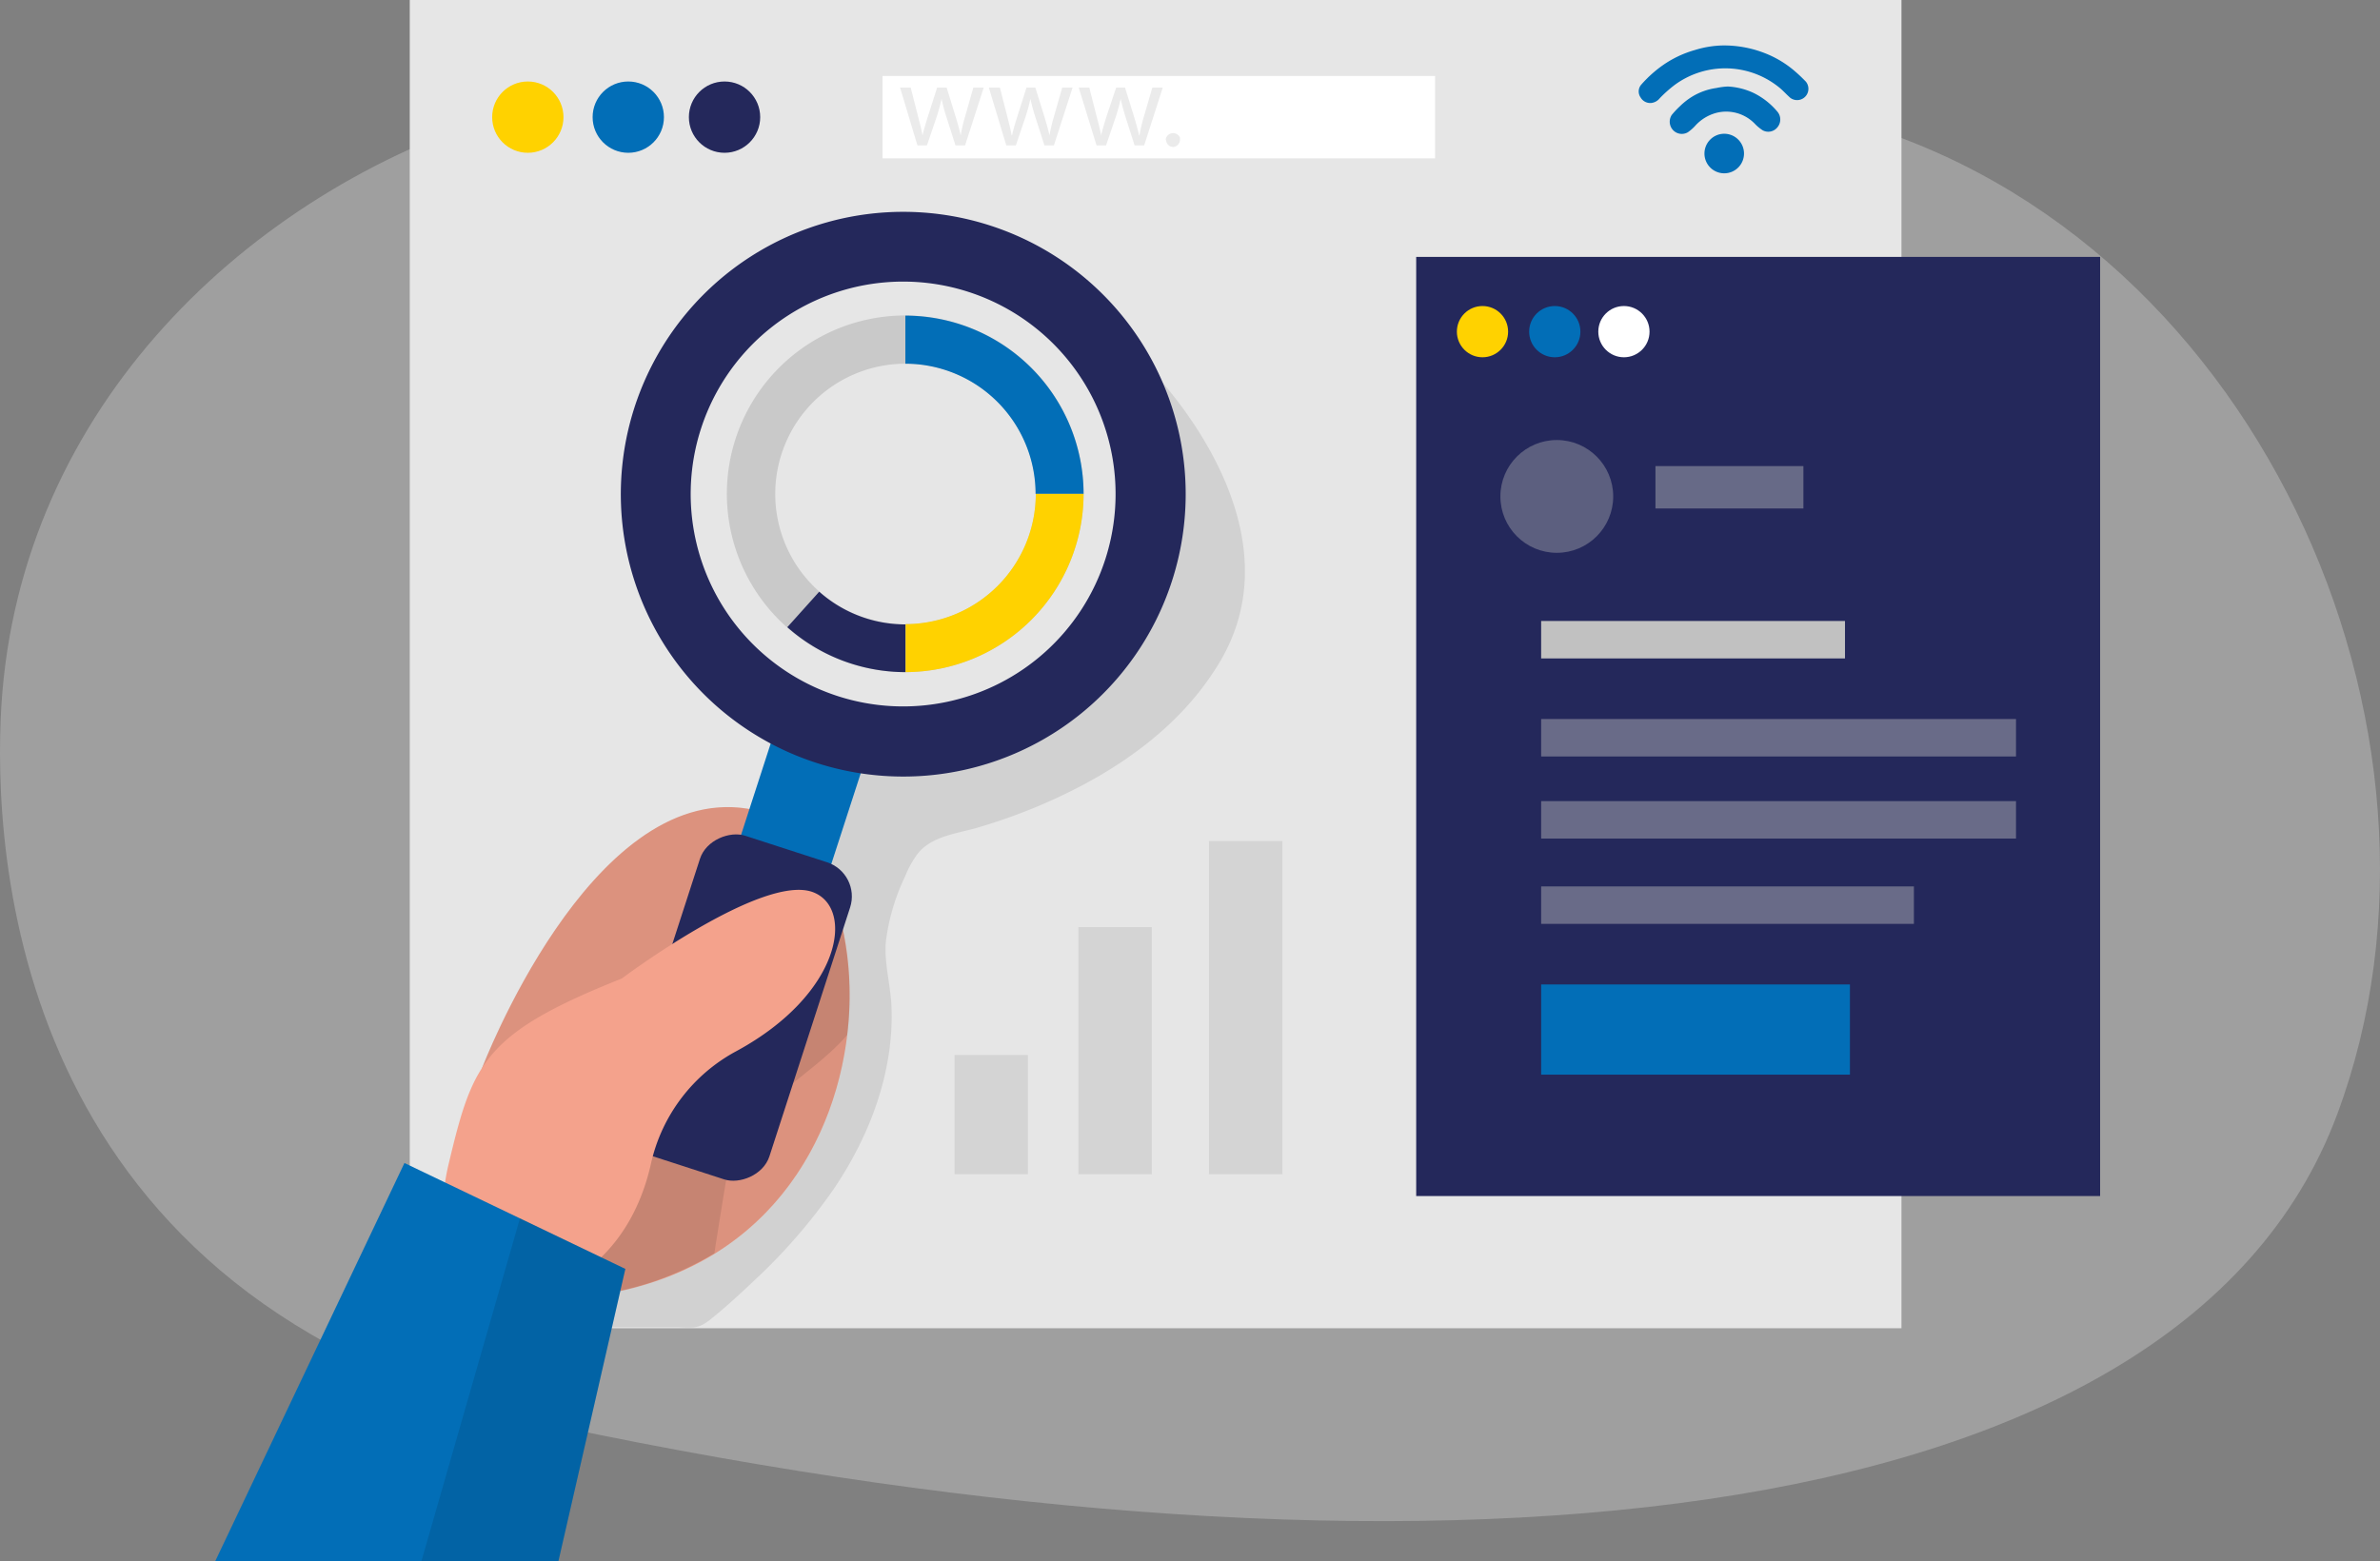
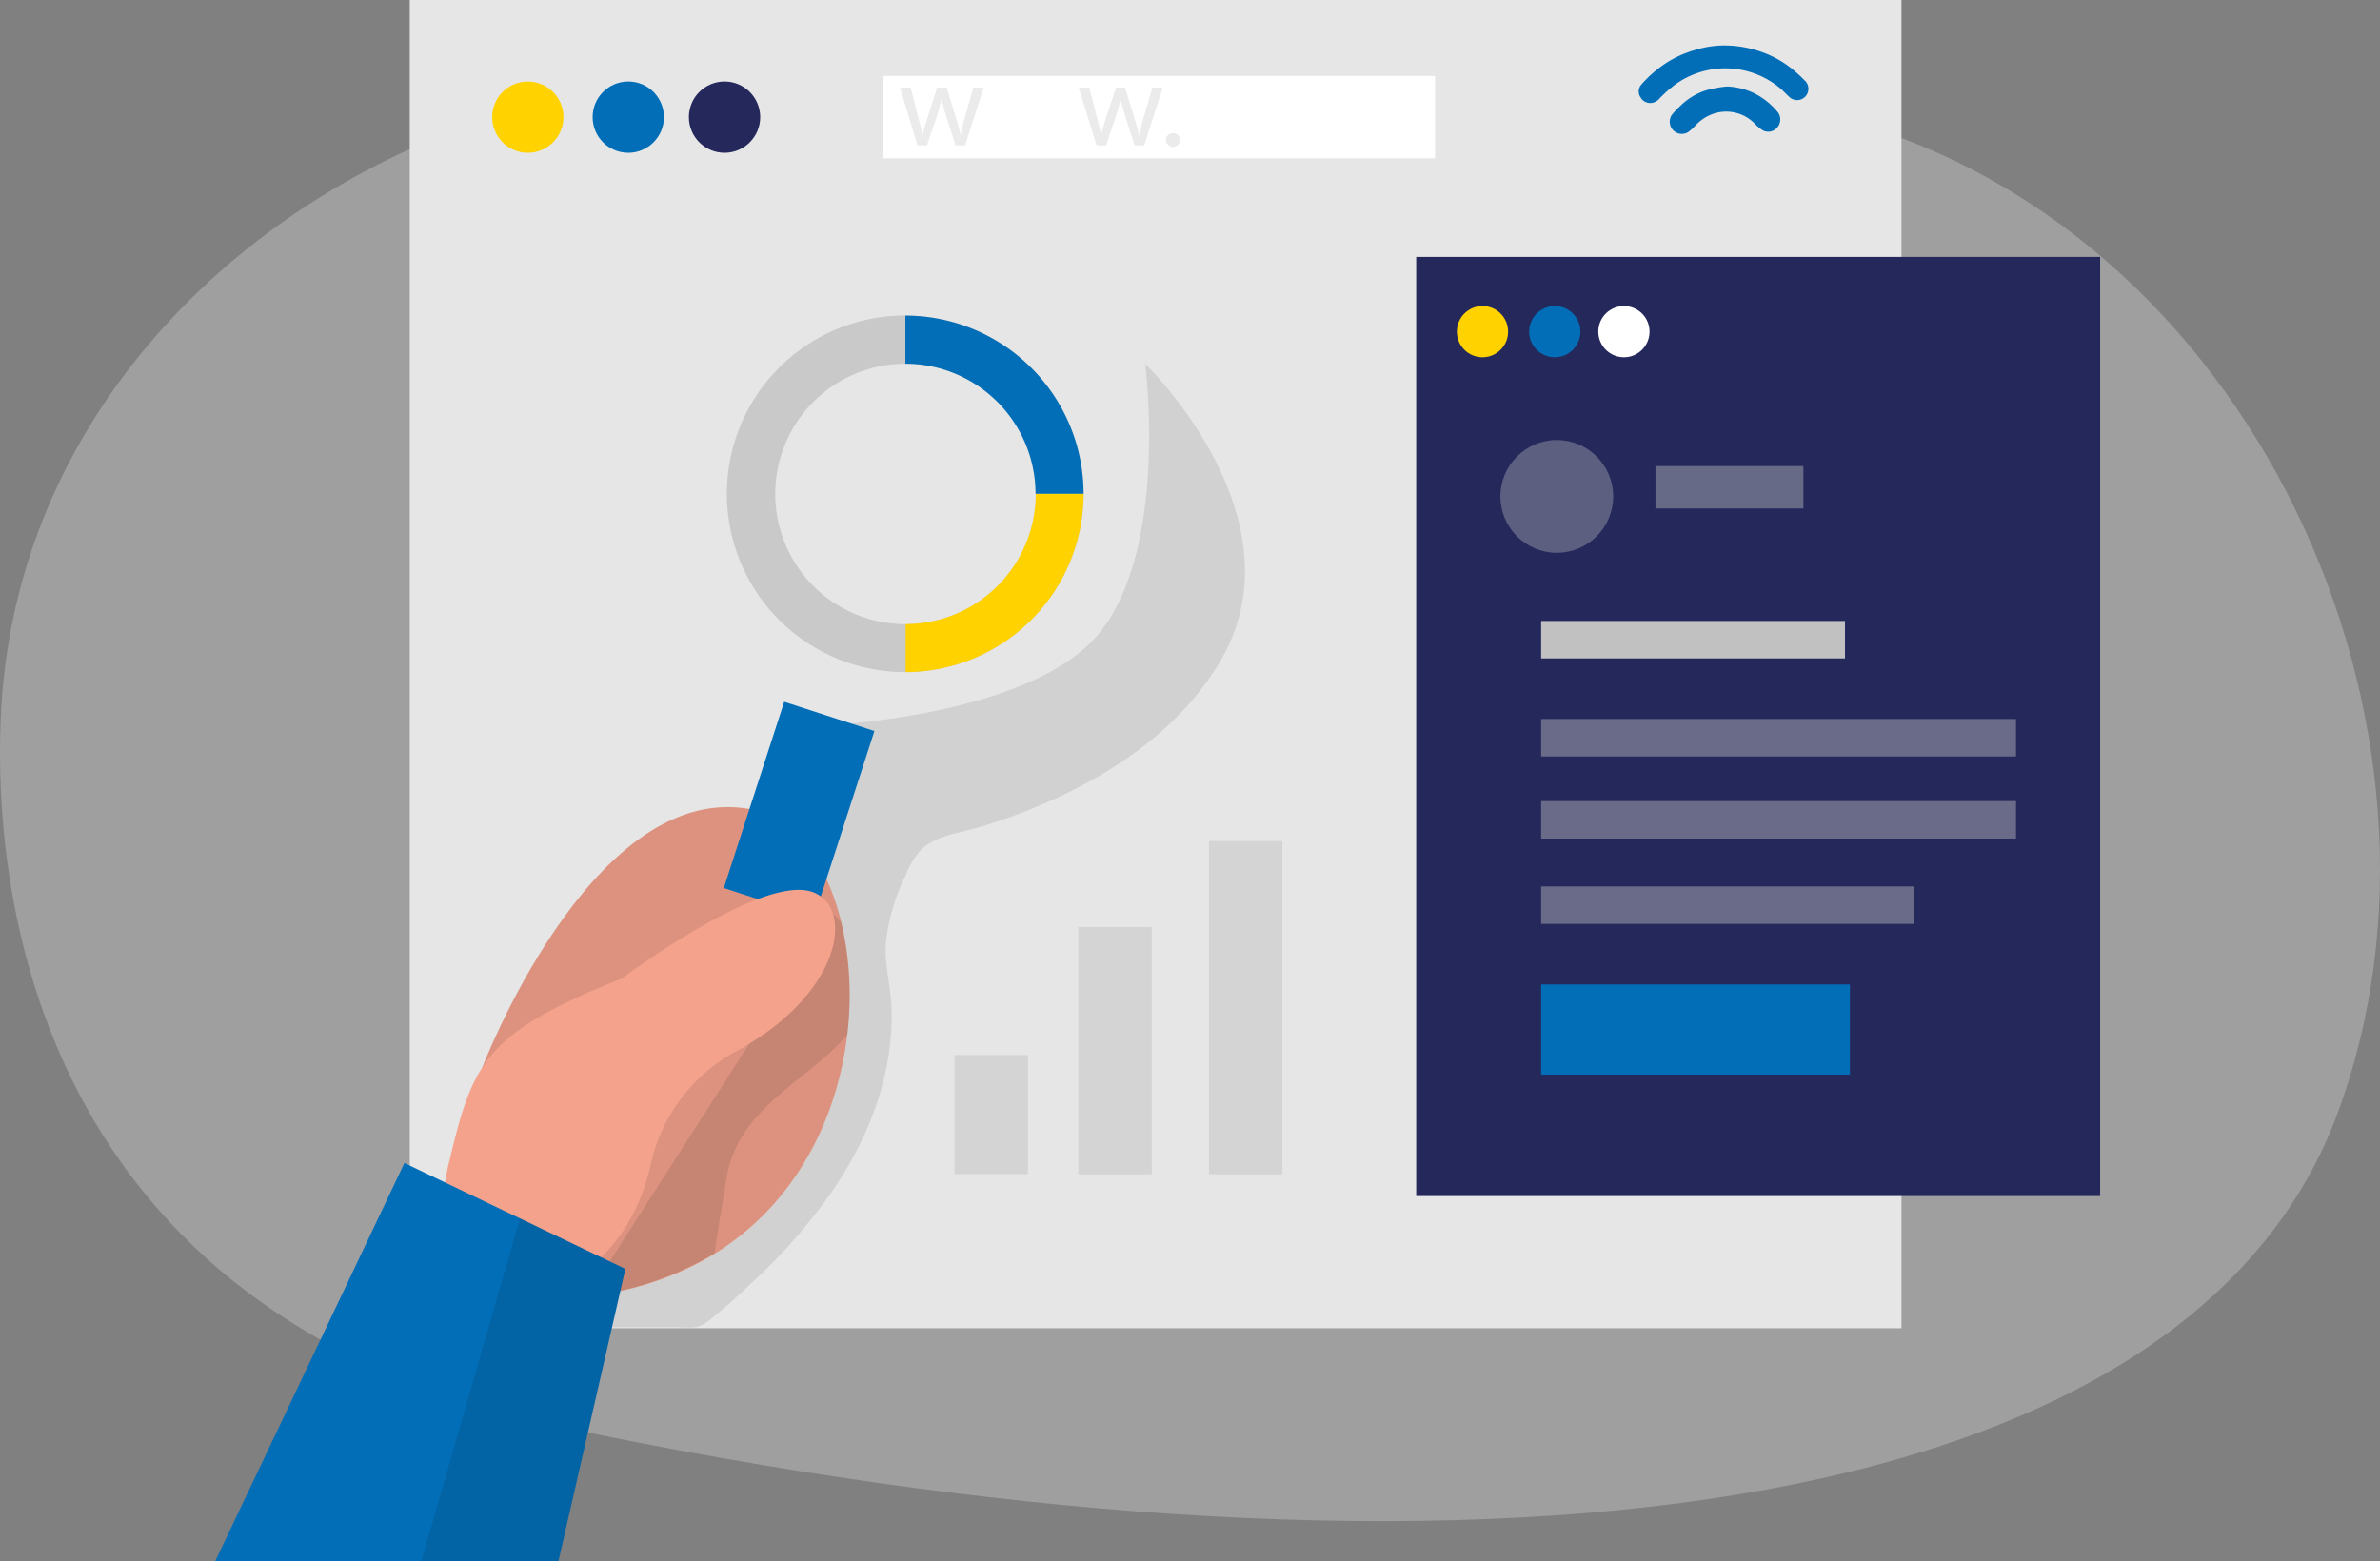
<svg xmlns="http://www.w3.org/2000/svg" viewBox="0 0 317.71 208.42">
  <rect x="0" y="0" width="317.71" height="208.42" fill="#808080" stroke="none" />
  <defs>
    <style>.cls-1,.cls-2{fill:#e6e6e6;}.cls-1,.cls-10,.cls-11,.cls-13,.cls-15,.cls-7,.cls-9{isolation:isolate;}.cls-1{opacity:0.3;}.cls-3{fill:#ffd200;}.cls-4{fill:#026eb7;}.cls-5{fill:#24285b;}.cls-6{fill:#fff;}.cls-7{opacity:0.09;}.cls-8{fill:#f4a28c;}.cls-9{opacity:0.1;}.cls-10,.cls-11,.cls-12,.cls-13{fill:#c1c1c1;}.cls-10{opacity:0.43;}.cls-11{opacity:0.36;}.cls-13{opacity:0.44;}.cls-14{fill:#c9c9c9;}.cls-15,.cls-16{opacity:0.08;}</style>
  </defs>
  <g id="レイヤー_2" data-name="レイヤー 2">
    <g id="Layer_1" data-name="Layer 1">
      <path class="cls-1" d="M65.69,15.64C31.68,26.7,1.75,55.85.09,96c-.92,22.33,3.94,79.62,74.7,94.5,113.59,23.89,215.75,15.81,237.2-41.7,19.1-51.22-11.16-119.34-67.89-133.4C204.12,5.5,132.13-6,65.69,15.64Z" />
      <rect class="cls-2" x="54.7" width="199.13" height="177.34" />
      <circle class="cls-3" cx="70.46" cy="15.64" r="4.76" />
      <circle class="cls-4" cx="83.87" cy="15.64" r="4.76" />
      <circle class="cls-5" cx="96.72" cy="15.64" r="4.76" />
      <rect class="cls-6" x="117.81" y="10.14" width="73.76" height="11" />
      <path class="cls-7" d="M152.87,48.56s21,20.3,10.26,39.31c-.34.61-.7,1.19-1.08,1.76-5.07,7.8-13,13.26-21.31,17.06a76.94,76.94,0,0,1-10.09,3.77c-2.74.82-6.22,1.12-8.12,3.49a13.14,13.14,0,0,0-1.68,3,28.36,28.36,0,0,0-2.59,8.73c-.25,2.85.59,5.65.73,8.51.42,8.74-2.81,17.38-7.74,24.63a75.15,75.15,0,0,1-10.47,12.06c-1.93,1.82-3.91,3.67-6,5.33-1.51,1.2-2.3,1.09-4.15,1H74.77l18.58-48.84,16-31.47S138,95.87,147,84.22,152.87,48.56,152.87,48.56Z" />
      <rect class="cls-5" x="189.05" y="34.3" width="91.3" height="125.39" />
      <path class="cls-8" d="M64.32,142.69s14.4-38,35.39-34.73,22.65,66.68-29.43,65.51Z" />
      <path class="cls-9" d="M113.1,138.18c-1.33,11-6.78,22.46-17.74,29.22a41.41,41.41,0,0,1-16.92,5.7,57.51,57.51,0,0,1-8.19.37l-5.94-30.78s14.41-38,35.4-34.73c6.09.94,10.59,7,12.58,15.08A43.09,43.09,0,0,1,113.1,138.18Z" />
-       <path class="cls-9" d="M113.1,138.18c-5.22,6.09-14.5,9.62-16.1,19-.57,3.36-1.13,6.91-1.64,10.15a41.41,41.41,0,0,1-16.92,5.7l3-19.8L111.15,122a14.15,14.15,0,0,1,1.11,1.08A43.09,43.09,0,0,1,113.1,138.18Z" />
+       <path class="cls-9" d="M113.1,138.18c-5.22,6.09-14.5,9.62-16.1,19-.57,3.36-1.13,6.91-1.64,10.15a41.41,41.41,0,0,1-16.92,5.7L111.15,122a14.15,14.15,0,0,1,1.11,1.08A43.09,43.09,0,0,1,113.1,138.18Z" />
      <rect class="cls-4" x="93.6" y="101.76" width="26.14" height="12.66" transform="translate(-29.04 176.23) rotate(-72.04)" />
-       <path class="cls-5" d="M132.2,30.12A37.7,37.7,0,1,0,156.44,77.6h0A37.68,37.68,0,0,0,132.2,30.12ZM111.83,92.94a28.36,28.36,0,1,1,35.72-18.27,28.36,28.36,0,0,1-35.72,18.27Z" />
-       <rect class="cls-5" x="75.83" y="123.99" width="44.51" height="21.07" rx="4.79" transform="translate(-60.14 186.35) rotate(-72.04)" />
      <path class="cls-8" d="M83,130.65s18.76-14.08,25.53-11.53c5.59,2.11,3.82,13.61-10.24,21.23a22.64,22.64,0,0,0-11.37,14.92c-1.17,5.3-3.92,11.39-10.15,15.36-13,8.36-20.09-1.76-16.88-15.22S64.53,138,83,130.65Z" />
      <polygon class="cls-4" points="74.55 208.42 83.48 169.42 53.99 155.28 28.74 208.42 74.55 208.42" />
      <polygon class="cls-9" points="74.55 208.42 83.48 169.42 69.41 162.66 56.26 208.42 74.55 208.42" />
      <rect class="cls-10" x="220.99" y="62.23" width="19.75" height="5.66" />
      <circle class="cls-11" cx="207.82" cy="66.28" r="7.53" />
      <rect class="cls-4" x="205.73" y="131.44" width="41.22" height="12.04" />
      <rect class="cls-12" x="205.73" y="82.91" width="40.56" height="5" />
      <rect class="cls-13" x="205.73" y="96" width="63.39" height="5" />
      <rect class="cls-13" x="205.73" y="106.96" width="63.39" height="5" />
      <rect class="cls-13" x="205.73" y="118.35" width="49.76" height="5" />
      <circle class="cls-3" cx="197.9" cy="44.28" r="3.42" />
      <circle class="cls-4" cx="207.55" cy="44.28" r="3.42" />
      <circle class="cls-6" cx="216.78" cy="44.28" r="3.42" />
      <path class="cls-14" d="M120.89,89.74a23.81,23.81,0,1,1,23.76-23.85v0A23.83,23.83,0,0,1,120.89,89.74Zm0-41.18a17.39,17.39,0,1,0,17.38,17.38A17.38,17.38,0,0,0,120.89,48.56Z" />
-       <path class="cls-5" d="M120.89,89.74a23.79,23.79,0,0,1-15.79-6L109.36,79a17.3,17.3,0,0,0,11.53,4.37Z" />
      <path class="cls-4" d="M144.65,65.94h-6.41a17.4,17.4,0,0,0-17.38-17.38V42.14A23.83,23.83,0,0,1,144.65,65.94Z" />
      <path class="cls-3" d="M120.89,89.74V83.33a17.41,17.41,0,0,0,17.38-17.39h6.38A23.83,23.83,0,0,1,120.89,89.74Z" />
      <rect class="cls-15" x="127.42" y="140.86" width="9.8" height="15.91" />
      <rect class="cls-15" x="143.96" y="123.78" width="9.8" height="33" />
      <rect class="cls-15" x="161.39" y="112.29" width="9.8" height="44.49" />
      <path class="cls-4" d="M229.91,6.07a14.94,14.94,0,0,1,5.61,1,13.73,13.73,0,0,1,4.15,2.5c.49.42.94.86,1.38,1.31A1.51,1.51,0,0,1,239,13.07c-.46-.4-.86-.85-1.32-1.25a11.41,11.41,0,0,0-14.11-.49,17.13,17.13,0,0,0-2,1.78,1.72,1.72,0,0,1-1.07.63A1.48,1.48,0,0,1,219,13a1.39,1.39,0,0,1,.11-1.72A16.46,16.46,0,0,1,222,8.69a14.18,14.18,0,0,1,4.22-2A13.45,13.45,0,0,1,229.91,6.07Z" />
      <path class="cls-4" d="M230.65,11.55a9.2,9.2,0,0,1,3.46.87,9.74,9.74,0,0,1,3.15,2.48,1.62,1.62,0,0,1,0,2.11,1.56,1.56,0,0,1-1.95.39,5.87,5.87,0,0,1-1.08-.9,5.31,5.31,0,0,0-5.12-1.43,5.79,5.79,0,0,0-2.8,1.71,5.65,5.65,0,0,1-1,.88,1.6,1.6,0,0,1-2-.32,1.64,1.64,0,0,1-.14-2,12,12,0,0,1,1.09-1.16,9.39,9.39,0,0,1,1.65-1.29,8.52,8.52,0,0,1,3.21-1.14A9.43,9.43,0,0,1,230.65,11.55Z" />
-       <path class="cls-4" d="M232.81,20.45a2.64,2.64,0,1,1-2.69-2.59,2.64,2.64,0,0,1,2.69,2.59Z" />
      <g class="cls-16">
        <path d="M121.57,11.69l1,3.92c.22.86.44,1.67.58,2.46h0c.18-.78.44-1.61.69-2.44l1.26-3.94h1.27l1.19,3.86c.29.92.51,1.74.68,2.52h0a23.3,23.3,0,0,1,.59-2.5l1.1-3.88h1.39l-2.49,7.72h-1.28l-1.18-3.69a24.66,24.66,0,0,1-.68-2.53h0c-.19.87-.43,1.72-.7,2.55l-1.25,3.67h-1.27l-2.32-7.72Z" />
-         <path d="M133.48,11.69l1,3.92c.22.86.42,1.67.57,2.46h.05c.17-.78.42-1.61.68-2.44l1.25-3.94h1.18l1.2,3.86c.28.92.51,1.74.69,2.52h0a23.3,23.3,0,0,1,.59-2.5l1.11-3.88h1.38l-2.49,7.72h-1.27l-1.18-3.69c-.27-.83-.5-1.67-.69-2.53h0a21.8,21.8,0,0,1-.7,2.55l-1.24,3.67h-1.28L132,11.69Z" />
        <path d="M145.41,11.69l1,3.92c.23.86.44,1.67.58,2.46h0c.18-.78.44-1.61.69-2.44L149,11.69h1.18l1.2,3.86c.28.92.5,1.74.68,2.52h.05a19.32,19.32,0,0,1,.59-2.5l1.13-3.88h1.39l-2.48,7.72h-1.28l-1.18-3.69c-.26-.85-.49-1.62-.68-2.53h0a24,24,0,0,1-.7,2.55l-1.25,3.67h-1.27L144,11.69Z" />
        <path d="M155.62,18.57a1,1,0,0,1,1.9-.19v.19a1,1,0,0,1-.85,1.05.94.94,0,0,1-1-.85A.67.67,0,0,1,155.62,18.57Z" />
      </g>
    </g>
  </g>
</svg>